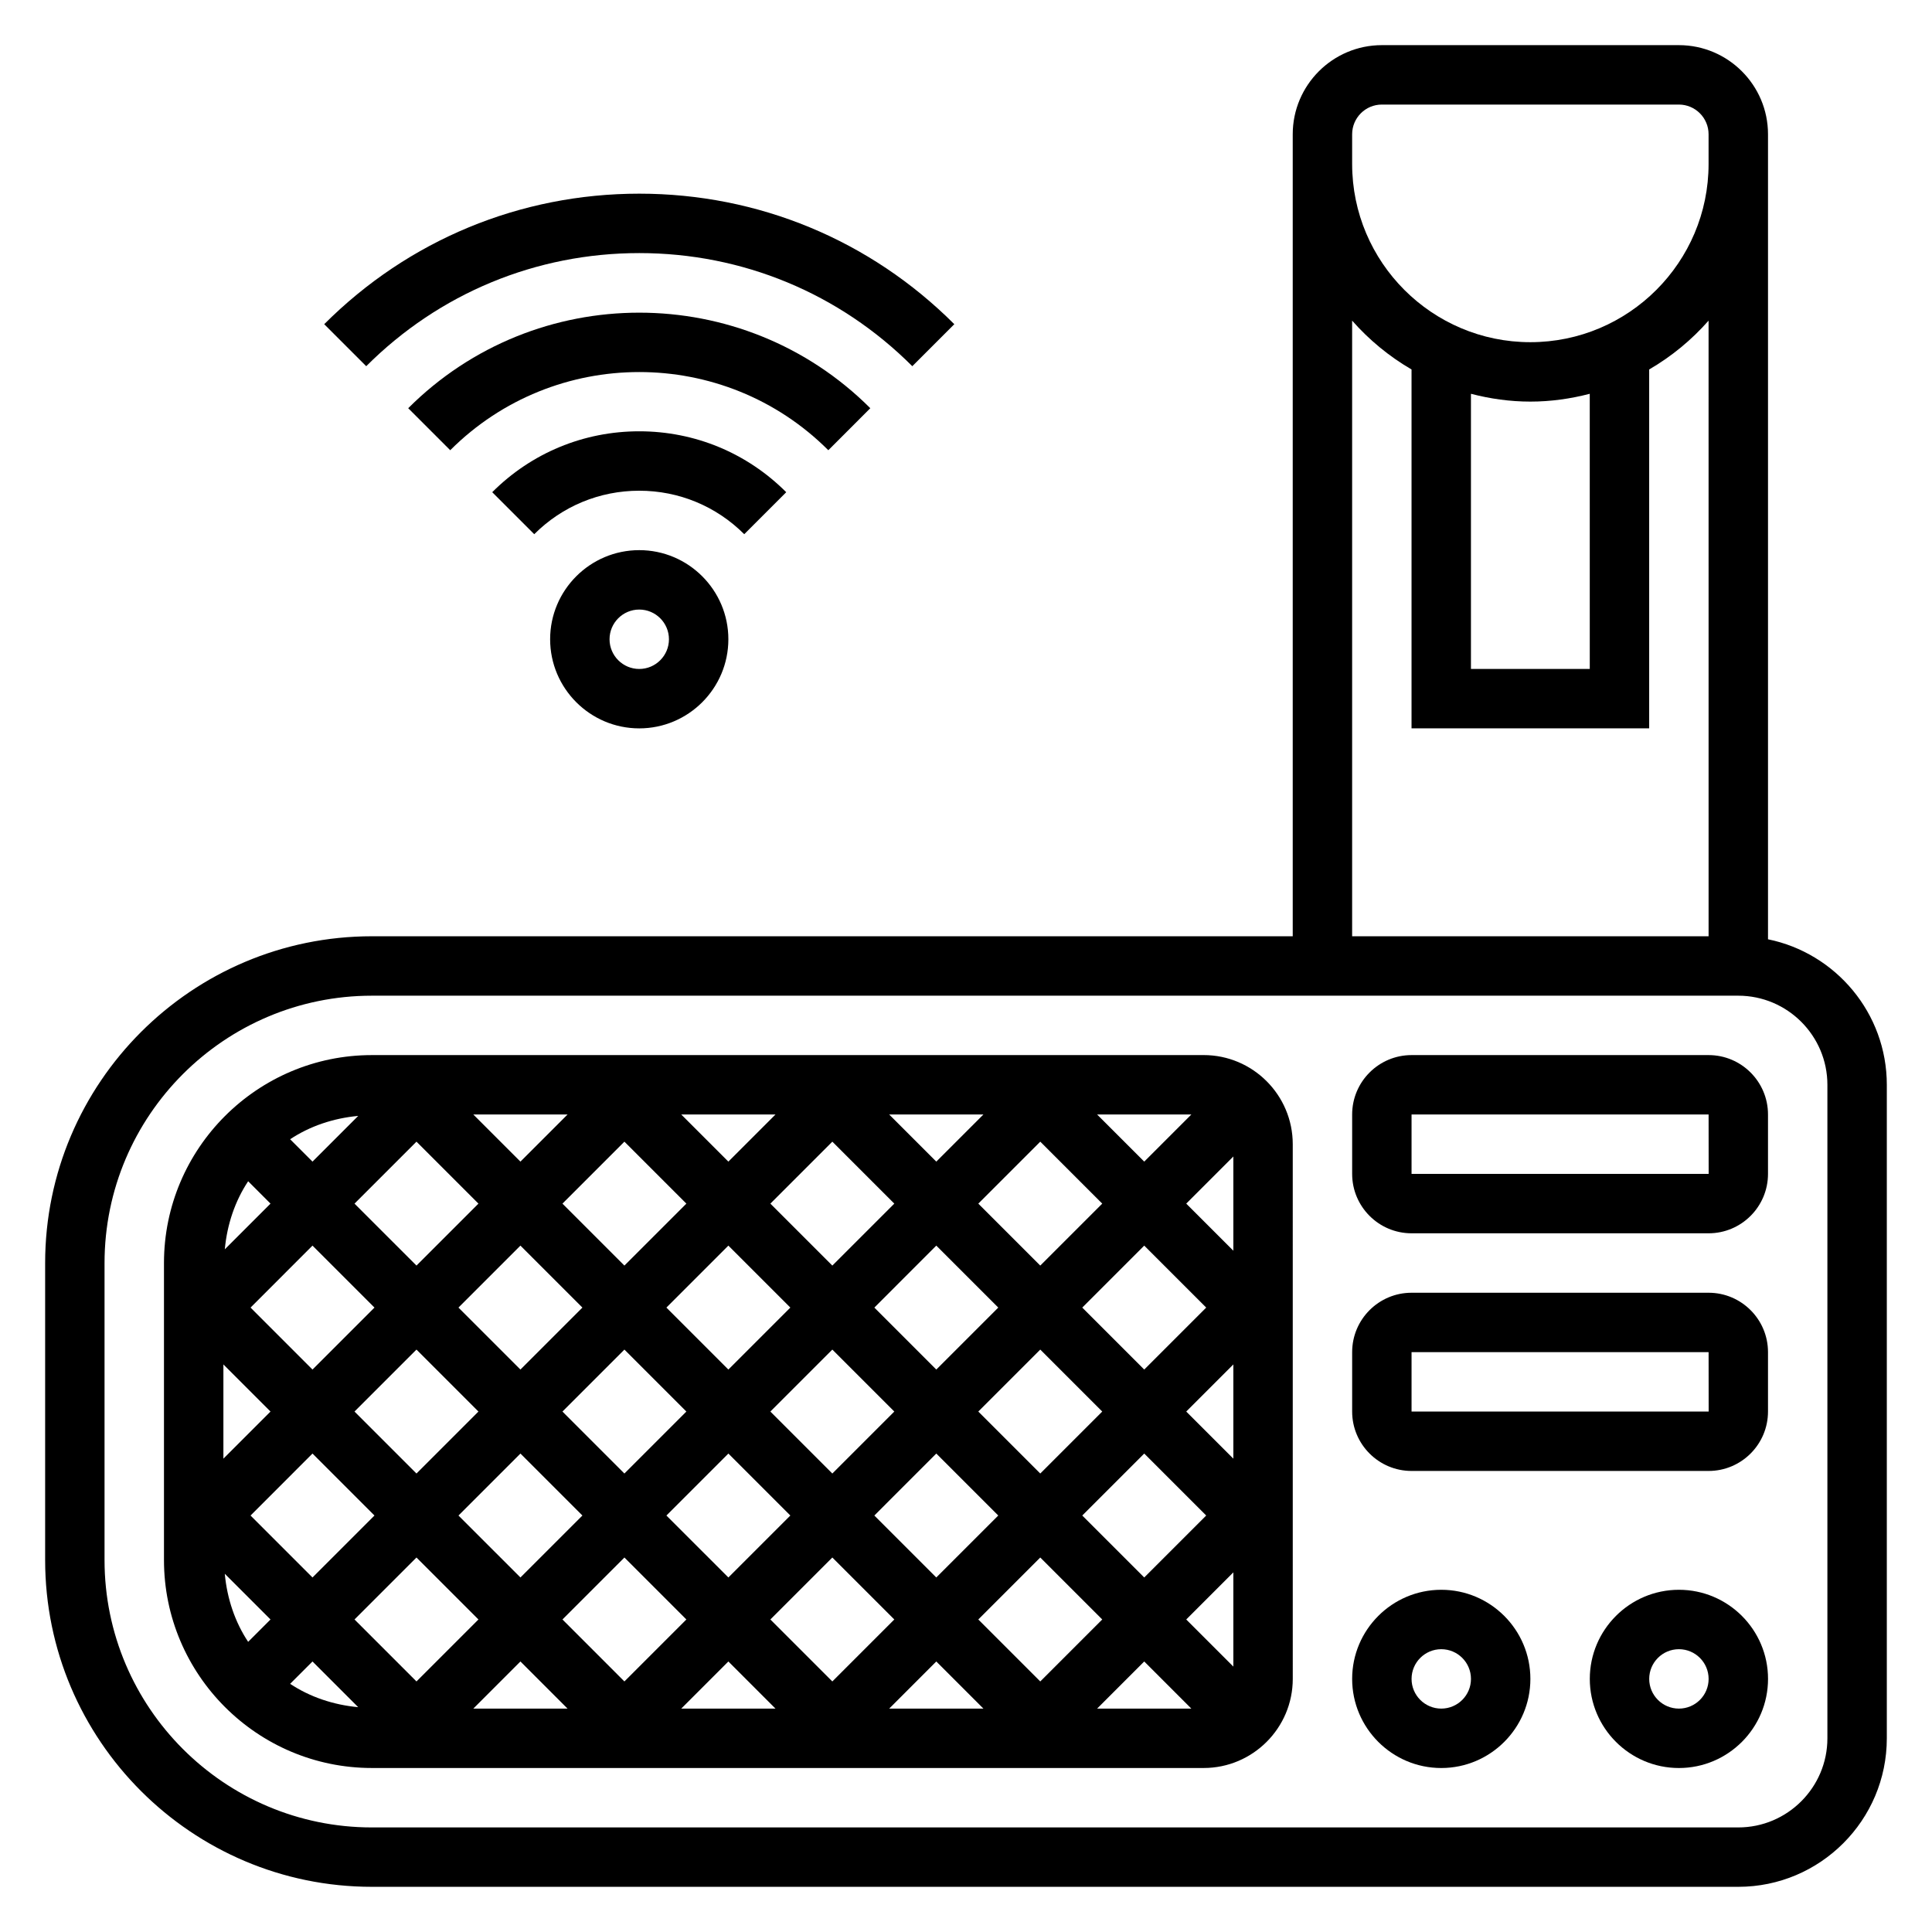
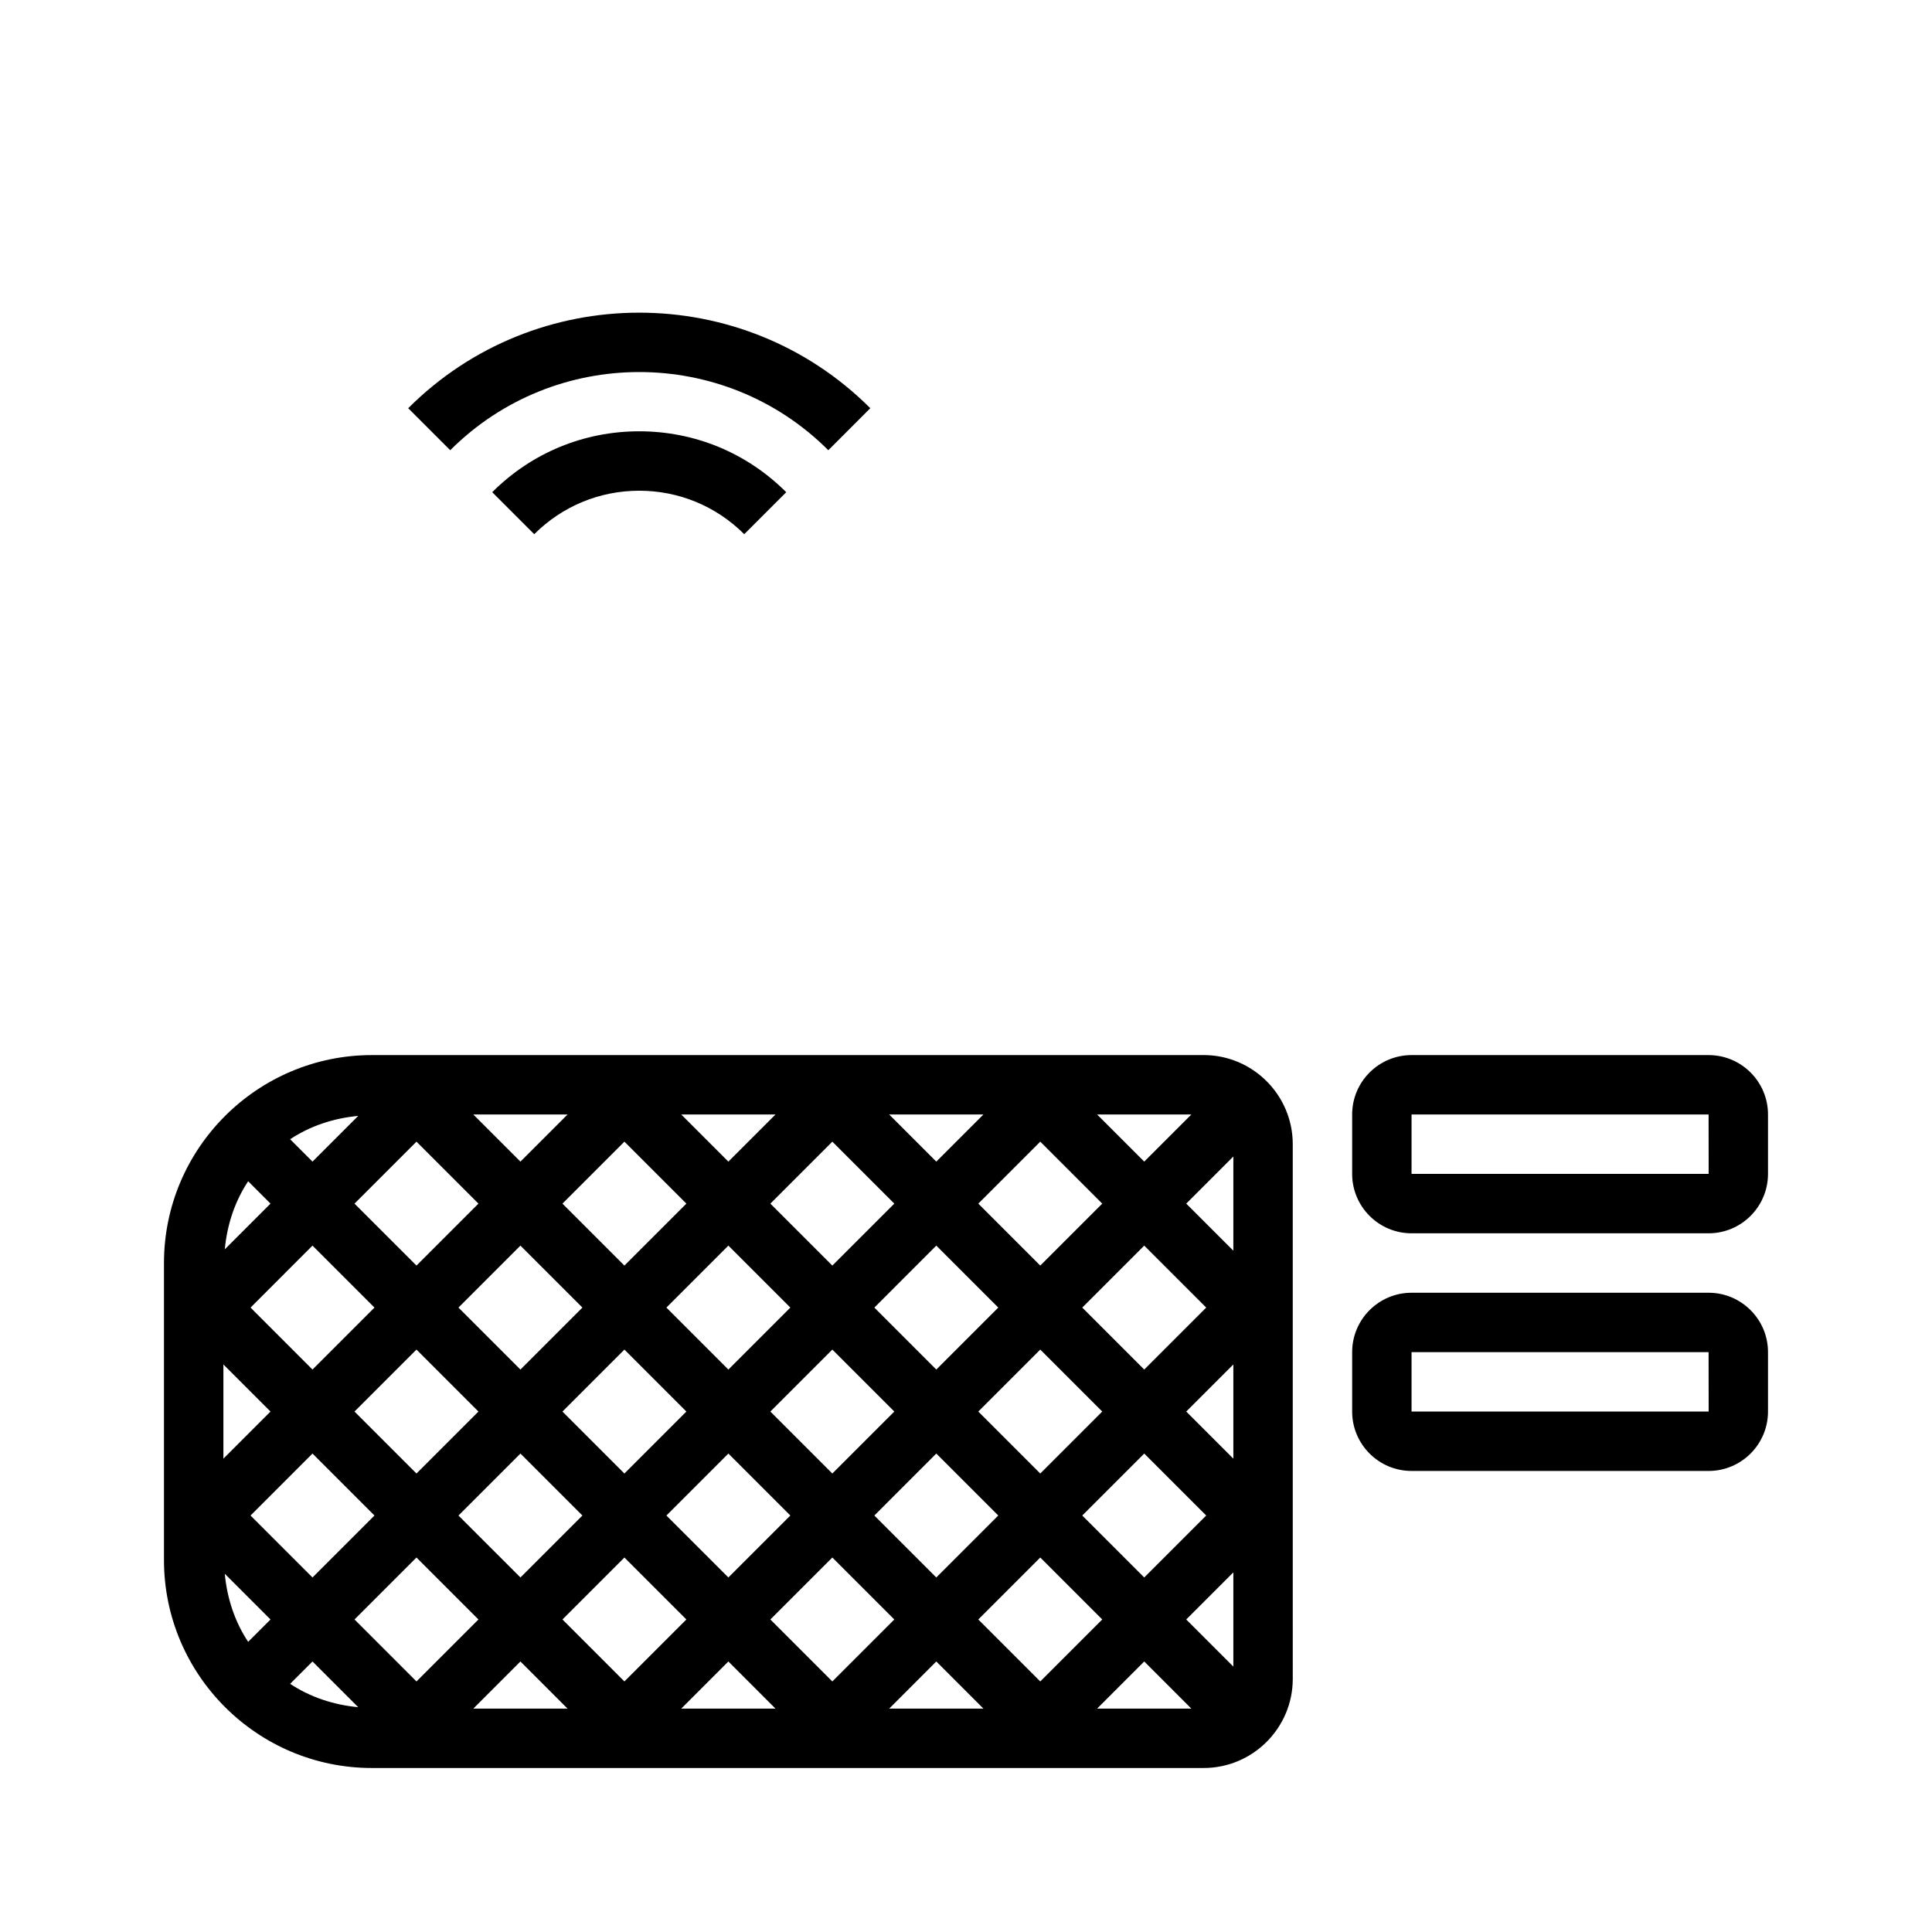
<svg xmlns="http://www.w3.org/2000/svg" fill="#000000" width="800px" height="800px" version="1.1" viewBox="144 144 512 512">
  <g>
-     <path d="m612.54 392.92v-213.34c0-13.02-10.598-23.617-23.617-23.617h-78.719c-13.02 0-23.617 10.598-23.617 23.617v212.54h-244.03c-47.746 0-86.594 38.852-86.594 86.594v78.719c0 47.742 38.848 86.594 86.594 86.594h362.11c21.703 0 39.359-17.656 39.359-39.359v-173.18c0-19.004-13.547-34.906-31.488-38.566zm-102.34-221.21h78.719c4.344 0 7.871 3.535 7.871 7.871v7.871c0 26.047-21.184 47.23-47.23 47.23s-47.23-21.184-47.23-47.23v-7.871c0-4.336 3.527-7.871 7.871-7.871zm23.617 76.648c5.043 1.309 10.297 2.07 15.742 2.07 5.449 0 10.699-0.762 15.742-2.07l0.004 72.918h-31.488zm-31.488-19.387c4.504 5.117 9.816 9.492 15.742 12.941v95.109h62.977v-95.109c5.926-3.441 11.242-7.824 15.742-12.941l0.004 163.15h-94.465zm125.95 375.7c0 13.02-10.598 23.617-23.617 23.617h-362.11c-39.07 0-70.848-31.781-70.848-70.848v-78.723c0-39.07 31.781-70.848 70.848-70.848h362.11c13.02 0 23.617 10.598 23.617 23.617z" />
-     <path d="m289.79 313.41c0 13.02 10.598 23.617 23.617 23.617s23.617-10.598 23.617-23.617-10.598-23.617-23.617-23.617-23.617 10.598-23.617 23.617zm31.488 0c0 4.336-3.527 7.871-7.871 7.871s-7.871-3.535-7.871-7.871 3.527-7.871 7.871-7.871 7.871 3.535 7.871 7.871z" />
    <path d="m352.36 274.44c-10.406-10.41-24.238-16.141-38.957-16.141s-28.551 5.731-38.957 16.137l11.133 11.133c7.43-7.43 17.316-11.523 27.824-11.523s20.395 4.094 27.828 11.523z" />
    <path d="m374.64 252.18c-33.762-33.762-88.703-33.762-122.46 0l11.133 11.133c27.629-27.621 72.57-27.621 100.2 0z" />
-     <path d="m313.41 211.07c27.34 0 53.035 10.652 72.359 29.977l11.133-11.133c-22.305-22.301-51.949-34.59-83.492-34.59s-61.188 12.289-83.492 34.59l11.133 11.133c19.324-19.324 45.02-29.977 72.359-29.977z" />
    <path d="m596.8 423.61h-78.723c-8.684 0-15.742 7.062-15.742 15.742v15.742c0 8.684 7.062 15.742 15.742 15.742h78.719c8.684 0 15.742-7.062 15.742-15.742v-15.742c0.004-8.68-7.059-15.742-15.738-15.742zm-78.723 31.488v-15.742h78.719l0.016 15.742z" />
    <path d="m596.8 486.59h-78.723c-8.684 0-15.742 7.062-15.742 15.742v15.742c0 8.684 7.062 15.742 15.742 15.742h78.719c8.684 0 15.742-7.062 15.742-15.742v-15.742c0.004-8.68-7.059-15.742-15.738-15.742zm-78.723 31.488v-15.742h78.719l0.016 15.742z" />
-     <path d="m588.93 565.31c-13.02 0-23.617 10.598-23.617 23.617 0 13.02 10.598 23.617 23.617 23.617s23.617-10.598 23.617-23.617c0-13.023-10.594-23.617-23.617-23.617zm0 31.488c-4.344 0-7.871-3.527-7.871-7.871s3.527-7.871 7.871-7.871 7.871 3.527 7.871 7.871c0.004 4.344-3.523 7.871-7.871 7.871z" />
-     <path d="m525.95 565.31c-13.02 0-23.617 10.598-23.617 23.617 0 13.02 10.598 23.617 23.617 23.617s23.617-10.598 23.617-23.617c0-13.023-10.594-23.617-23.617-23.617zm0 31.488c-4.344 0-7.871-3.527-7.871-7.871s3.527-7.871 7.871-7.871 7.871 3.527 7.871 7.871c0.004 4.344-3.523 7.871-7.871 7.871z" />
    <path d="m462.98 423.61h-220.42c-30.379 0-55.105 24.727-55.105 55.105v78.719c0 30.379 24.727 55.105 55.105 55.105h220.42c13.02 0 23.617-10.598 23.617-23.617l-0.004-141.7c0-13.02-10.594-23.617-23.613-23.617zm-43.297 165.99-16.422-16.422 16.422-16.422 16.422 16.422zm-55.105 0-16.422-16.422 16.422-16.422 16.422 16.422zm-55.105 0-16.418-16.422 16.422-16.422 16.418 16.422zm-55.102 0-16.422-16.422 16.422-16.422 16.422 16.422zm0-143.05 16.422 16.422-16.422 16.418-16.422-16.418zm55.102 0 16.422 16.422-16.422 16.418-16.418-16.418zm55.105 0 16.422 16.422-16.422 16.418-16.422-16.418zm11.133 43.973 16.418-16.422 16.422 16.422-16.422 16.422zm5.289 27.551-16.422 16.422-16.422-16.422 16.422-16.422zm-27.551-27.551-16.422 16.422-16.422-16.422 16.422-16.422zm-27.555 27.551-16.422 16.422-16.418-16.422 16.422-16.422zm-27.551-27.551-16.422 16.422-16.422-16.422 16.422-16.422zm-55.105 0-16.422 16.422-16.418-16.422 16.418-16.422zm11.133 11.129 16.422 16.422-16.422 16.422-16.422-16.422zm-11.133 43.977-16.422 16.418-16.418-16.418 16.418-16.422zm22.262 0 16.422-16.422 16.422 16.422-16.422 16.418zm55.105 0 16.422-16.422 16.422 16.422-16.422 16.418zm55.105 0 16.418-16.422 16.422 16.422-16.422 16.418zm55.102 0 16.422-16.422 16.422 16.422-16.422 16.418zm-11.129-11.133-16.422-16.422 16.422-16.422 16.422 16.422zm11.129-43.973 16.422-16.422 16.422 16.422-16.422 16.422zm-11.129-11.133-16.422-16.418 16.422-16.422 16.422 16.422zm15.066-40.035h24.969l-12.484 12.484zm-42.621 12.484-12.484-12.484h24.969zm-55.102 0-12.484-12.484h24.969zm-55.105 0-12.484-12.484h24.969zm-55.105 0-5.926-5.926c5.258-3.488 11.438-5.574 18.043-6.188zm-11.129 11.133-12.113 12.113c0.613-6.606 2.707-12.785 6.188-18.043zm0 55.102-12.484 12.484v-24.969zm0 55.105-5.926 5.926c-3.488-5.258-5.574-11.438-6.191-18.043zm11.129 11.129 12.113 12.113c-6.606-0.613-12.785-2.707-18.043-6.188zm55.105 0 12.484 12.488h-24.969zm55.105 0 12.484 12.488h-24.969zm55.102 0 12.488 12.488h-24.969zm55.105 0 12.484 12.488h-24.969zm11.133-11.129 12.484-12.484v24.969zm0-55.105 12.484-12.484v24.969zm0-55.102 12.484-12.488v24.969z" />
  </g>
</svg>